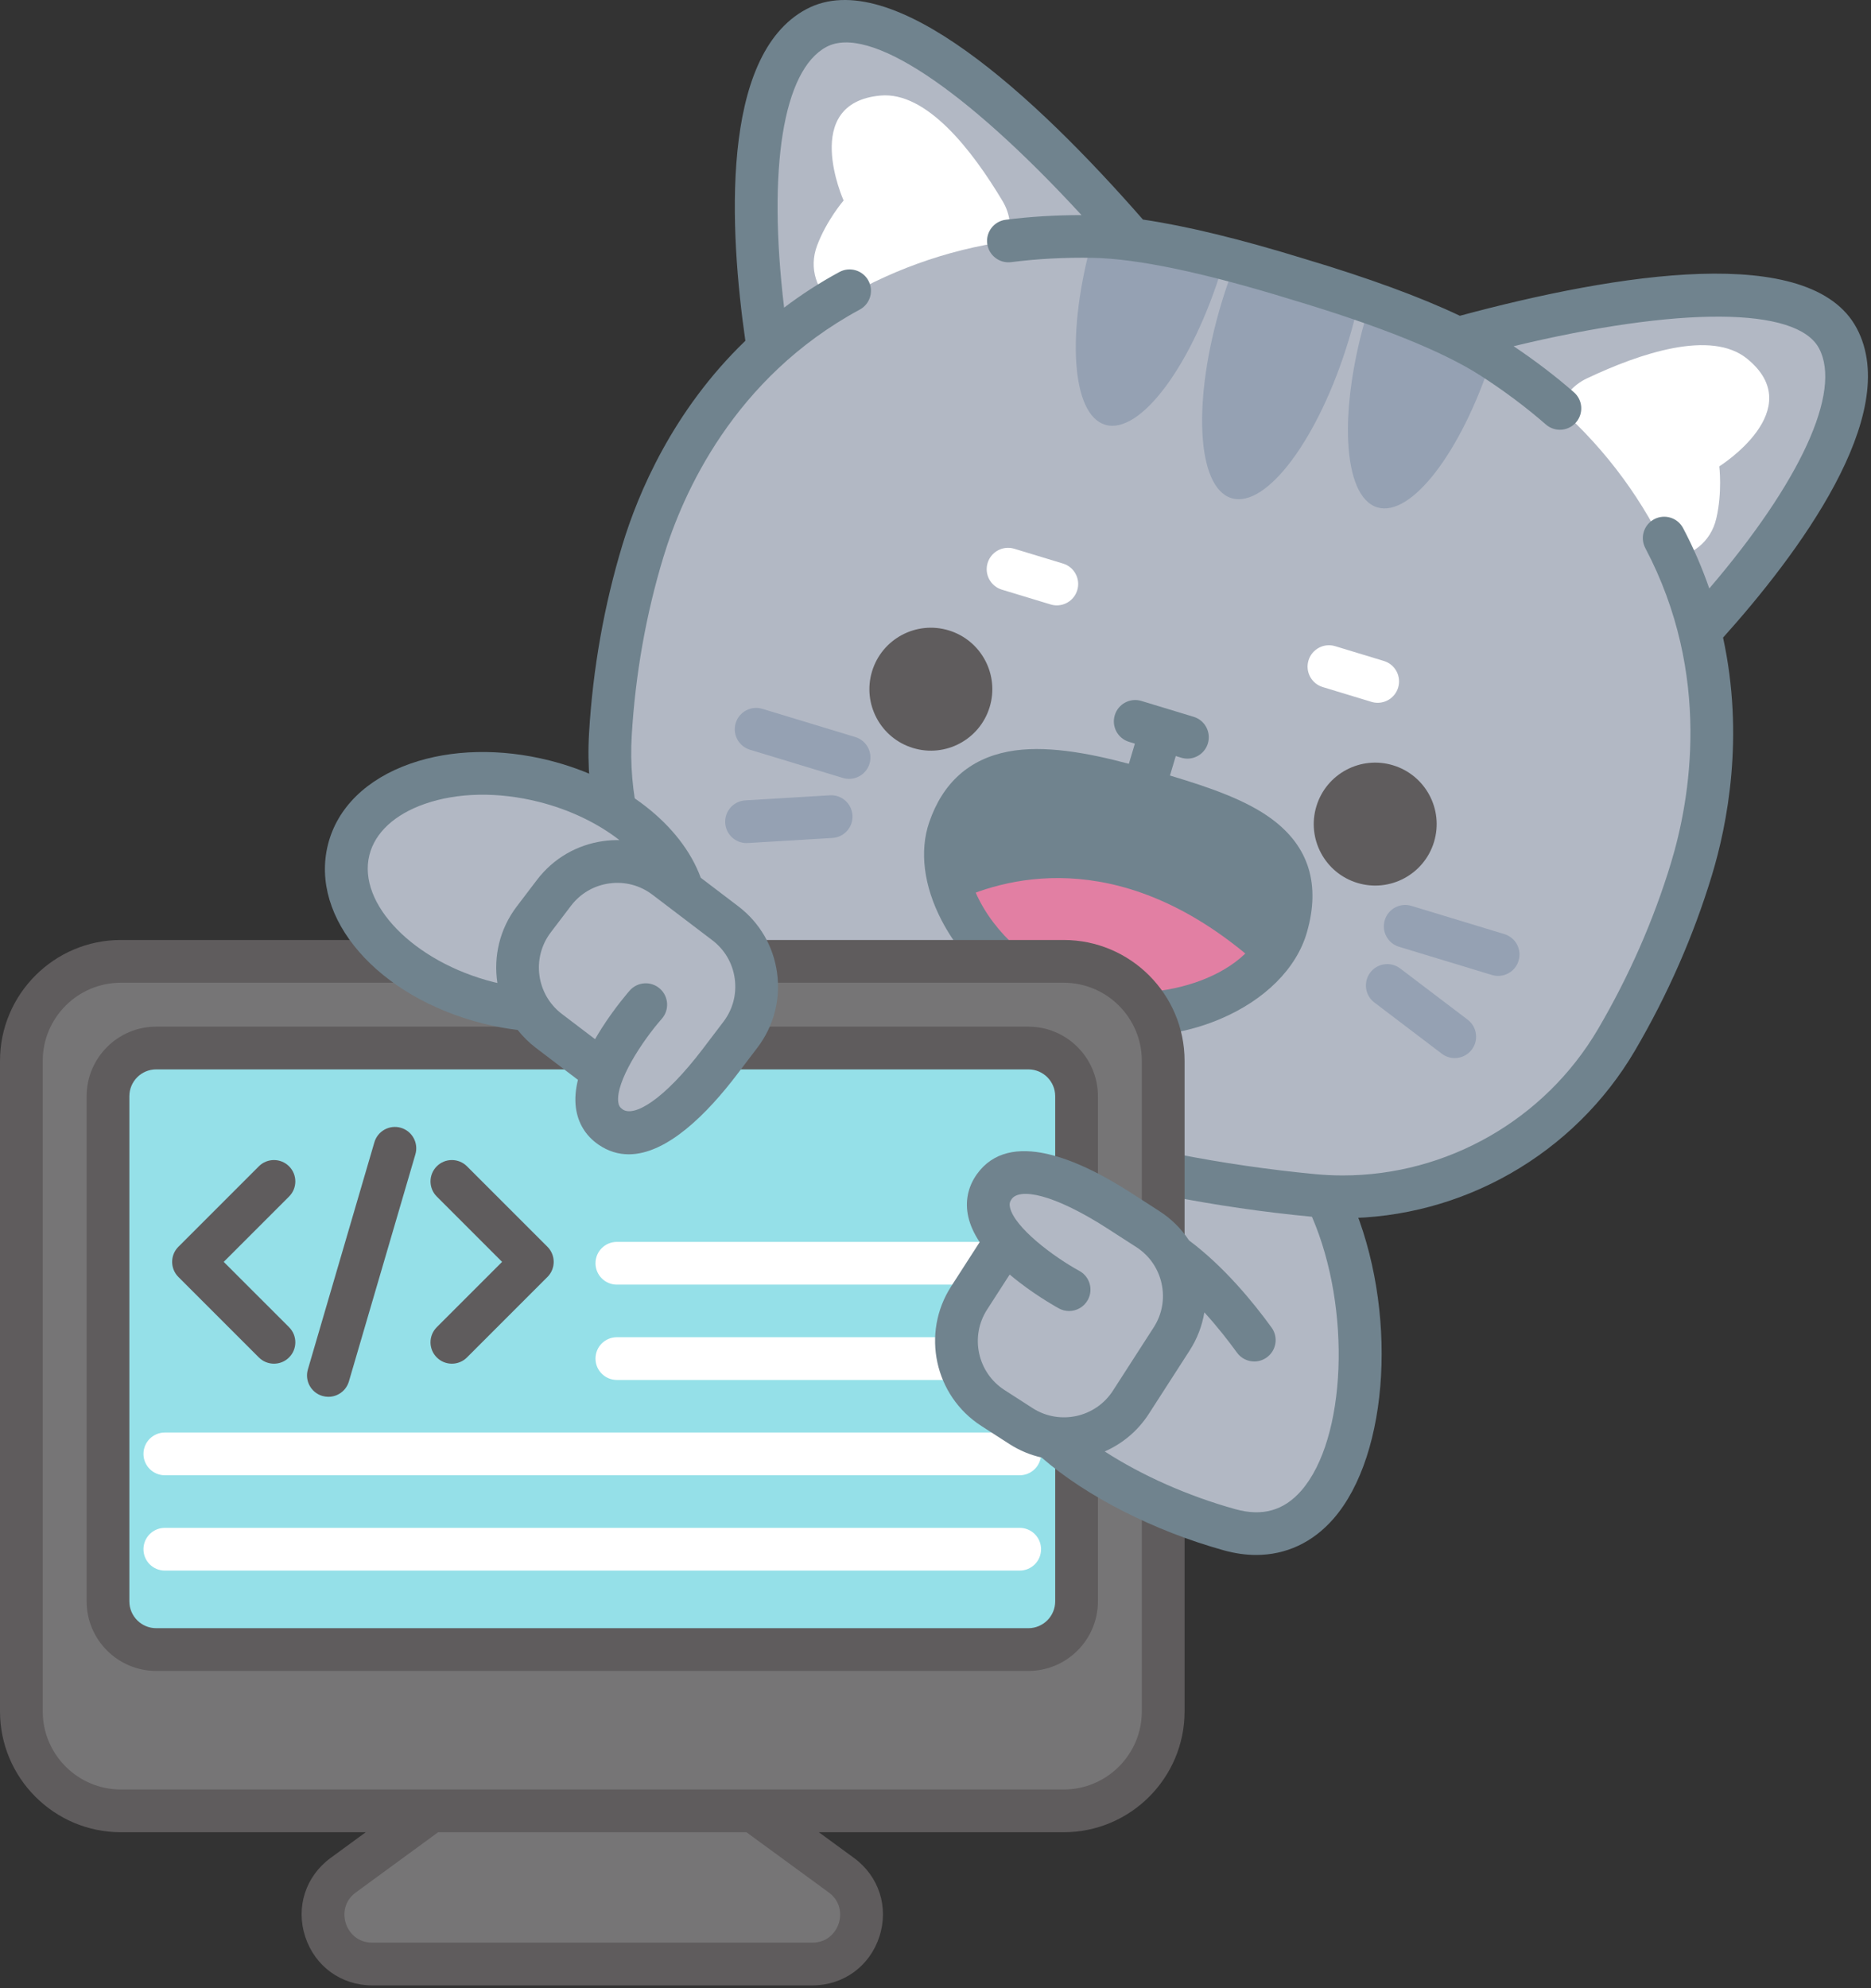
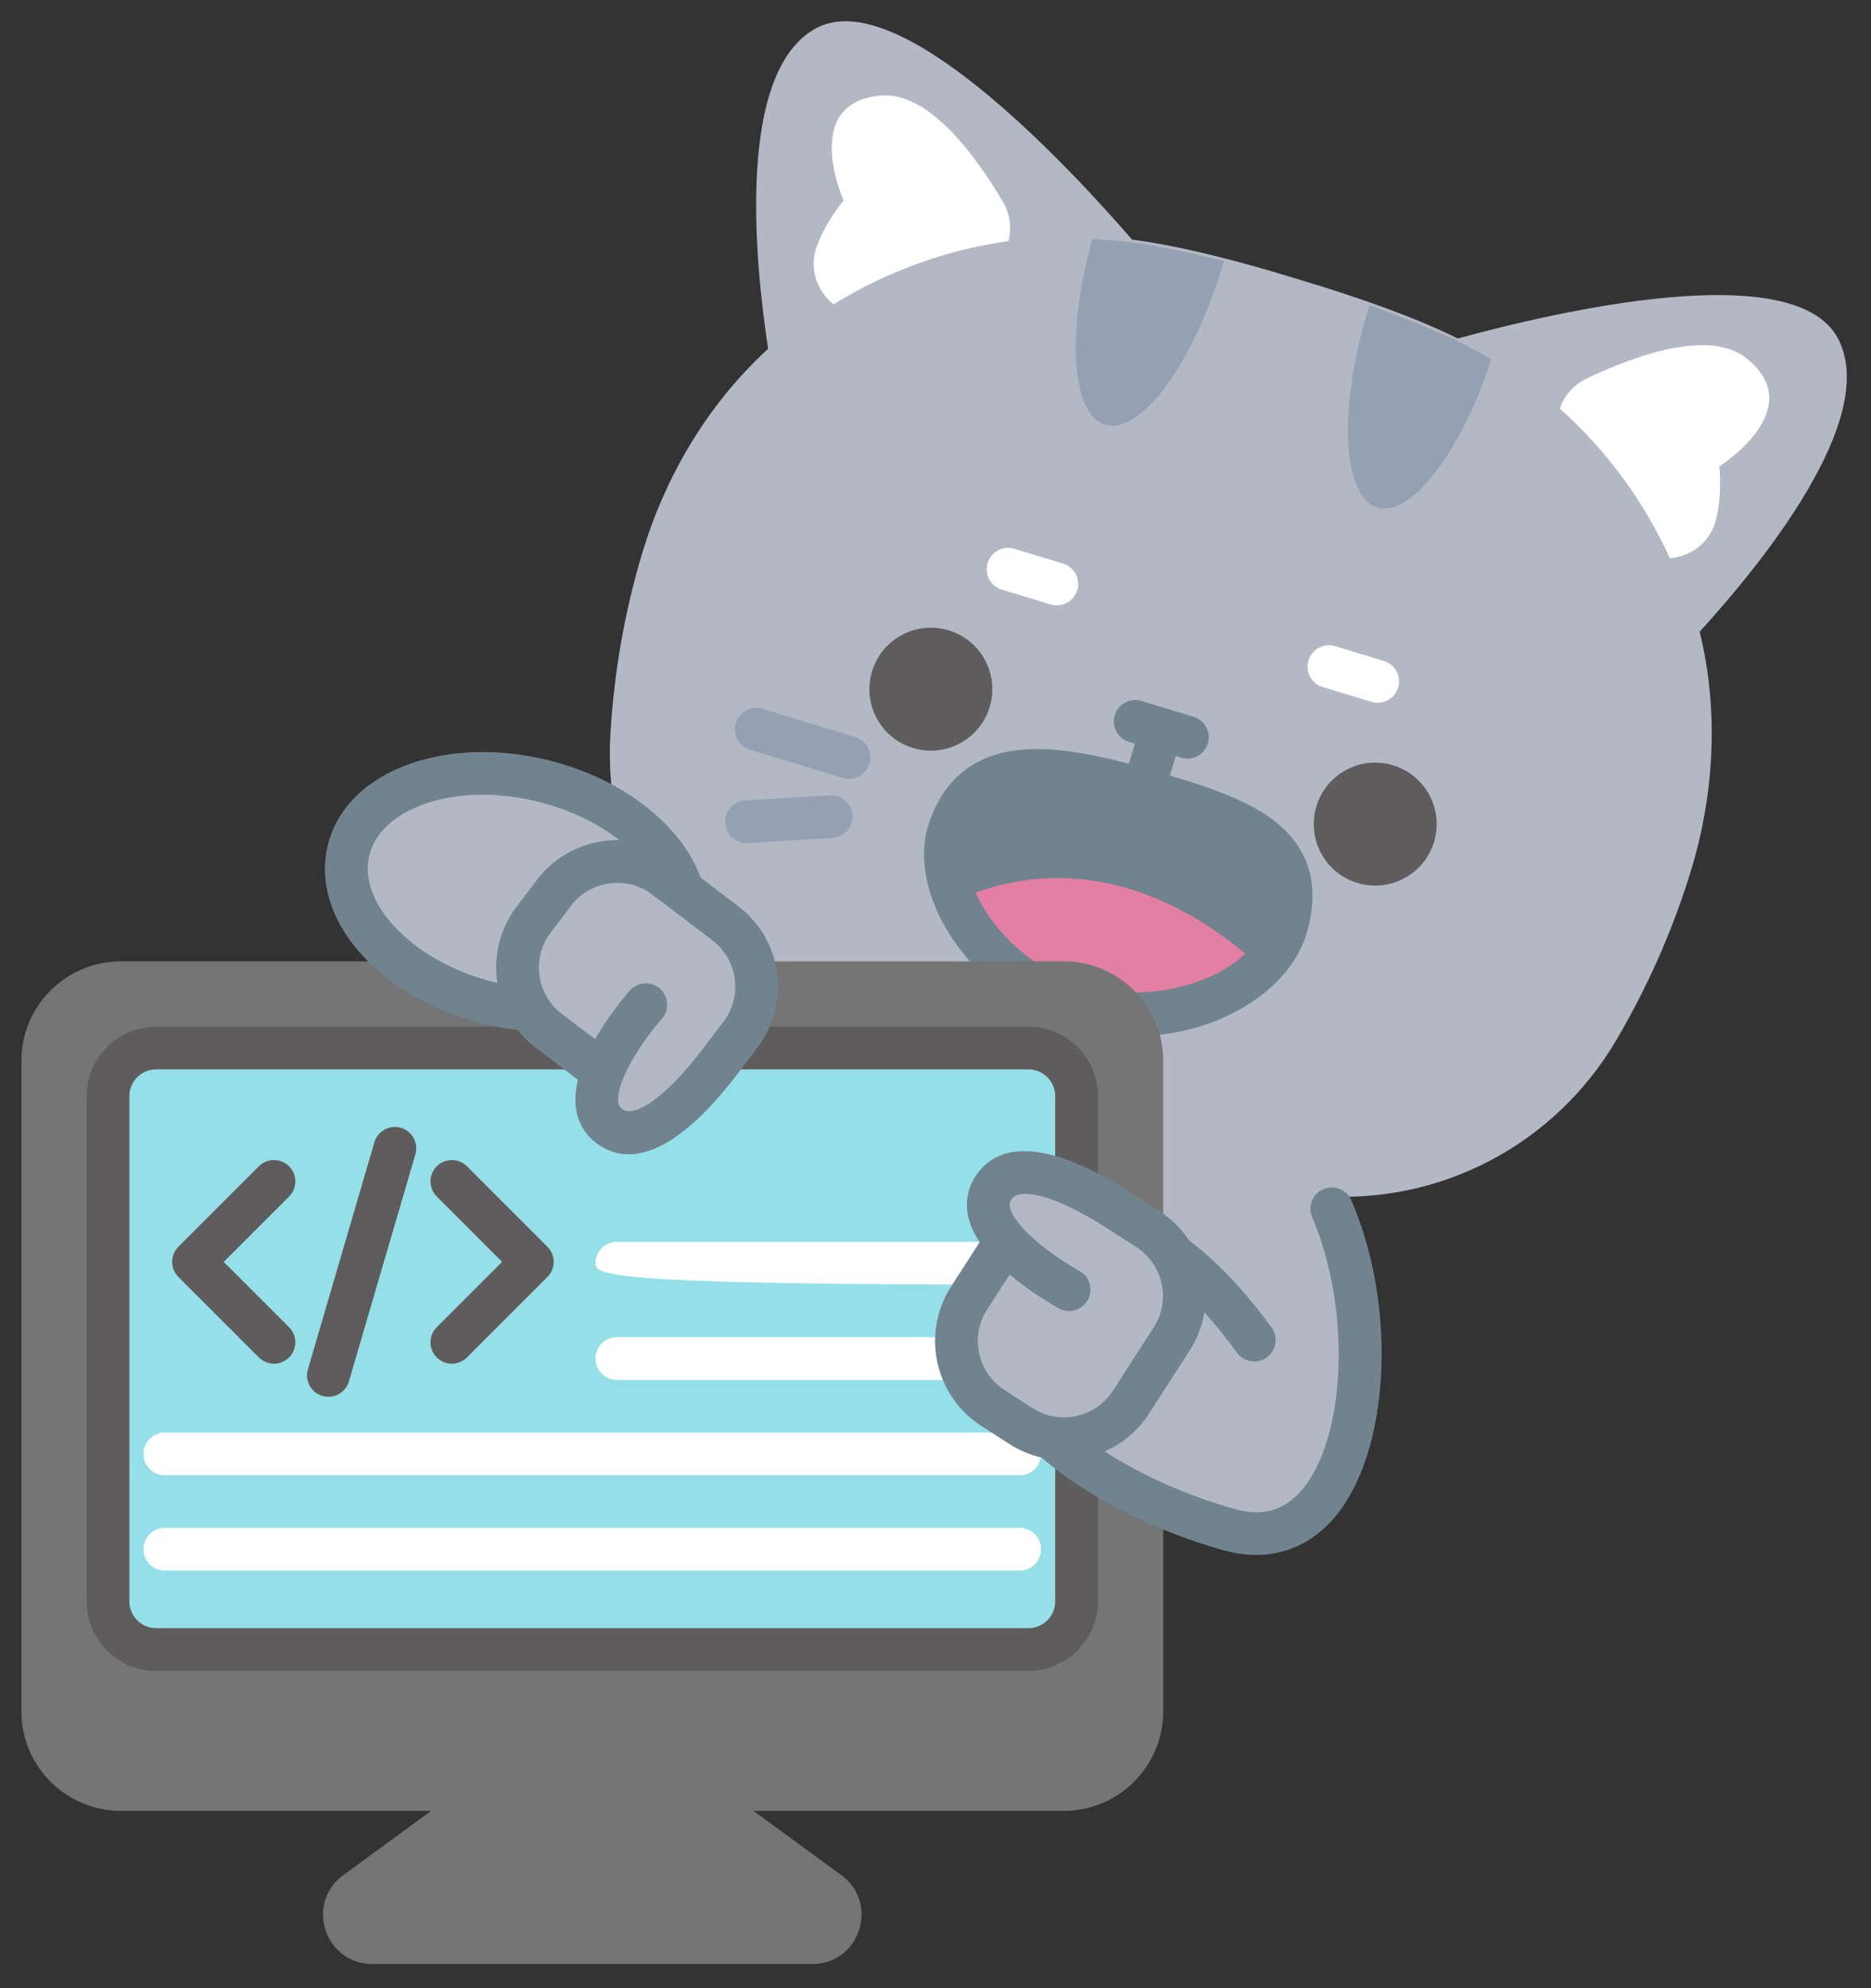
<svg xmlns="http://www.w3.org/2000/svg" width="208" height="221" viewBox="0 0 208 221" fill="none">
  <rect x="0" y="0" width="208" height="221" fill="#333333" stroke="none" />
  <path d="M204.312 37.594C199.492 28.573 173.625 34.469 162.063 37.624C157.5 35.366 151.4 33.156 144.292 31.033C137.201 28.846 130.902 27.292 125.853 26.633C117.994 17.577 99.768 -1.694 90.752 3.123C81.798 7.907 83.917 29.144 85.394 38.769C78.189 45.368 73.775 53.651 71.472 61.238C69.48 67.799 68.273 74.588 67.856 81.618C67.042 95.338 74.172 108.228 86.268 114.751C94.012 118.924 101.97 122.394 110.134 125.184C104.06 129.719 100.126 136.964 100.126 145.128C100.126 158.865 111.262 170.002 125 170.002C138.738 170.002 149.874 158.865 149.874 145.128C149.874 140.695 148.709 136.537 146.677 132.933C160.107 133.947 172.878 127.231 179.711 115.573C183.272 109.498 186.042 103.182 188.034 96.622C190.336 89.037 191.272 79.701 188.953 70.213C195.519 63.036 209.098 46.551 204.312 37.594Z" fill="#B2B8C4" />
-   <path d="M149.918 37.855C146.621 48.714 140.791 56.553 136.908 55.374C133.017 54.193 132.527 44.436 135.824 33.577C136.276 32.089 136.773 30.659 137.311 29.306C141.956 30.489 146.537 31.88 151.054 33.486C150.748 34.911 150.367 36.375 149.918 37.855Z" fill="#95A1B3" />
  <path d="M135.867 29.694C132.573 40.545 126.749 48.394 122.857 47.213C119.115 46.077 118.525 36.953 121.439 26.576C124.051 26.679 126.69 26.989 129.329 27.509C131.59 27.959 133.838 28.451 136.069 29.001C136.006 29.237 135.938 29.461 135.867 29.694Z" fill="#95A1B3" />
  <path d="M165.793 39.941C162.451 50.233 156.873 57.539 153.115 56.398C149.224 55.217 148.745 45.454 152.039 34.603C152.11 34.37 152.178 34.146 152.257 33.915C154.736 34.813 157.201 35.788 159.64 36.819C161.789 37.727 163.84 38.776 165.793 39.941Z" fill="#95A1B3" />
  <path d="M191.135 51.838C191.135 51.838 191.485 54.723 190.802 57.631C190.177 60.32 187.978 61.85 185.644 62.059C182.785 55.77 178.629 50.076 173.398 45.41C173.89 43.997 174.916 42.774 176.4 42.071C182.363 39.241 190.215 36.62 194.222 39.871C201.202 45.54 191.135 51.838 191.135 51.838Z" fill="white" />
  <path d="M93.784 22.287C93.784 22.287 91.888 24.491 90.84 27.287C89.865 29.87 90.843 32.364 92.665 33.835C98.537 30.196 105.158 27.774 112.101 26.803C112.477 25.355 112.305 23.768 111.461 22.359C108.078 16.692 103.008 10.148 97.868 10.623C88.916 11.456 93.784 22.287 93.784 22.287Z" fill="white" />
-   <path d="M206.406 36.472C201.313 26.94 179.806 30.389 162.296 35.101C157.897 33.011 152.107 30.888 144.993 28.763C137.882 26.57 131.882 25.114 127.061 24.406C115.12 10.758 99.151 -4.063 89.632 1.024C79.978 6.182 81.123 25.787 82.862 37.879C74.768 45.683 70.925 54.869 69.201 60.547C67.162 67.263 65.912 74.305 65.486 81.476C64.621 96.053 72.337 109.934 85.143 116.841C94.581 121.926 104.466 126.053 114.523 129.105C124.581 132.158 135.092 134.223 145.764 135.243C146.939 135.355 148.11 135.41 149.277 135.41C162.494 135.409 174.977 128.349 181.762 116.773C185.394 110.576 188.269 104.028 190.308 97.311C192.032 91.633 193.942 81.861 191.553 70.876C199.713 61.784 211.557 46.112 206.406 36.472ZM185.762 95.93C183.831 102.291 181.106 108.495 177.663 114.37C171.732 124.488 160.828 130.659 149.281 130.659C148.264 130.659 147.24 130.611 146.215 130.514C135.858 129.524 125.659 127.521 115.904 124.56C106.148 121.599 96.557 117.595 87.398 112.66C76.213 106.628 69.474 94.499 70.23 81.759C70.634 74.96 71.818 68.288 73.748 61.929C75.878 54.91 81.548 42.002 95.58 34.414C96.734 33.79 97.164 32.348 96.54 31.194C95.916 30.04 94.473 29.611 93.32 30.234C91.08 31.445 89.04 32.78 87.17 34.196C85.32 18.739 87.045 7.795 91.872 5.216C96.574 2.701 107.246 9.803 120.231 23.909C117.338 23.911 114.509 24.079 111.803 24.427C110.502 24.595 109.583 25.785 109.75 27.086C109.918 28.387 111.111 29.302 112.409 29.139C115.305 28.766 118.358 28.606 121.482 28.66C126.454 28.75 133.893 30.313 143.614 33.311C153.342 36.217 160.395 39.053 164.576 41.741C167.207 43.435 169.656 45.266 171.853 47.184C172.303 47.577 172.86 47.77 173.414 47.77C174.076 47.77 174.735 47.494 175.204 46.956C176.066 45.968 175.965 44.467 174.976 43.604C172.923 41.812 170.671 40.093 168.269 38.483C186.658 34.056 199.741 34.077 202.217 38.711C204.791 43.529 200.143 53.586 190.021 65.415C189.254 63.199 188.3 60.956 187.111 58.704C186.498 57.544 185.063 57.1 183.901 57.712C182.741 58.324 182.296 59.761 182.909 60.922C190.355 75.03 187.892 88.911 185.762 95.93Z" fill="#70838E" />
  <path d="M159.42 93.589C160.516 89.978 158.477 86.163 154.867 85.067C151.256 83.971 147.441 86.01 146.345 89.62C145.249 93.231 147.288 97.046 150.898 98.142C154.508 99.238 158.324 97.199 159.42 93.589Z" fill="#5F5C5D" />
  <path d="M110.022 78.593C111.118 74.982 109.079 71.167 105.469 70.071C101.858 68.975 98.043 71.013 96.947 74.624C95.851 78.235 97.89 82.05 101.5 83.146C105.11 84.243 108.925 82.204 110.022 78.593Z" fill="#5F5C5D" />
-   <path d="M166.549 108.479C166.32 108.479 166.088 108.446 165.858 108.376L155.528 105.24C154.273 104.859 153.564 103.532 153.945 102.277C154.326 101.022 155.654 100.312 156.908 100.694L167.238 103.83C168.493 104.211 169.202 105.538 168.821 106.793C168.51 107.819 167.568 108.479 166.549 108.479Z" fill="#95A1B3" />
-   <path d="M161.723 117.613C161.222 117.613 160.717 117.456 160.288 117.129L152.787 111.433C151.742 110.64 151.538 109.149 152.332 108.105C153.125 107.06 154.616 106.856 155.66 107.65L163.162 113.346C164.207 114.139 164.41 115.63 163.617 116.674C163.149 117.289 162.44 117.613 161.723 117.613Z" fill="#95A1B3" />
  <path d="M94.392 86.576C94.163 86.576 93.931 86.543 93.701 86.473L83.371 83.337C82.117 82.956 81.407 81.63 81.788 80.374C82.169 79.119 83.496 78.409 84.752 78.791L95.082 81.927C96.338 82.308 97.046 83.634 96.665 84.89C96.353 85.915 95.412 86.576 94.392 86.576Z" fill="#95A1B3" />
  <path d="M82.992 93.714C81.745 93.714 80.699 92.742 80.623 91.481C80.545 90.171 81.542 89.046 82.852 88.967L92.255 88.402C93.568 88.319 94.69 89.321 94.769 90.631C94.847 91.941 93.85 93.066 92.54 93.145L83.138 93.71C83.088 93.713 83.039 93.714 82.992 93.714Z" fill="#95A1B3" />
  <path d="M153.159 78.12C152.93 78.12 152.698 78.087 152.468 78.017L147.049 76.372C145.794 75.991 145.085 74.664 145.466 73.409C145.847 72.154 147.176 71.445 148.429 71.826L153.848 73.471C155.103 73.852 155.812 75.179 155.431 76.434C155.12 77.459 154.179 78.12 153.159 78.12Z" fill="white" />
  <path d="M117.487 67.291C117.258 67.291 117.026 67.258 116.796 67.188L111.377 65.543C110.122 65.162 109.413 63.835 109.794 62.58C110.175 61.325 111.504 60.615 112.757 60.997L118.176 62.642C119.431 63.023 120.14 64.35 119.759 65.605C119.448 66.631 118.507 67.291 117.487 67.291Z" fill="white" />
  <path d="M106.271 100.129C107.603 103.189 110.014 106.207 113.209 108.528C115.23 110 117.562 111.184 120.13 111.934C126.775 113.853 133.521 112.365 138.012 109.289C138.818 108.739 139.546 108.139 140.193 107.497C141.553 106.147 142.53 104.609 142.999 102.996C145.763 93.446 137.438 90.801 127.102 87.812C116.753 84.823 108.419 83.783 105.547 92.172C104.744 94.52 105.058 97.342 106.271 100.129Z" fill="#70838E" />
  <path d="M140.191 107.496C135.943 111.726 127.961 114.197 120.13 111.932C113.495 110.013 108.447 105.122 106.27 100.131C112.343 97.282 125.288 94.059 140.191 107.496Z" fill="#E27FA3" />
  <path d="M141.395 91.049C141.387 91.043 141.382 91.036 141.374 91.03C138.577 88.972 134.741 87.605 130.065 86.206L130.711 84.039L131.316 84.223C131.546 84.293 131.778 84.326 132.007 84.326C133.026 84.326 133.968 83.665 134.279 82.64C134.66 81.384 133.951 80.058 132.696 79.677L126.893 77.916C125.639 77.533 124.311 78.244 123.93 79.499C123.549 80.754 124.258 82.081 125.513 82.462L126.165 82.66L125.497 84.902C120.956 83.693 116.079 82.778 112.088 83.541C112.085 83.541 112.082 83.542 112.079 83.543C107.757 84.37 104.804 87.015 103.3 91.405C102.202 94.613 102.692 98.485 104.681 102.308C107.607 107.932 113.135 112.382 119.469 114.213C121.684 114.853 123.966 115.171 126.24 115.17C129.462 115.17 132.669 114.532 135.648 113.27C140.614 111.164 144.126 107.661 145.283 103.659C146.822 98.334 145.513 94.093 141.395 91.049ZM140.719 102.338C138.842 108.834 128.191 111.787 120.789 109.647C115.756 108.193 111.199 104.54 108.896 100.114C107.533 97.495 107.132 94.881 107.795 92.944C108.744 90.172 110.342 88.711 112.976 88.209H112.979C116.656 87.506 121.849 88.769 126.442 90.097C131.709 91.619 135.945 92.936 138.557 94.858L138.556 94.859C141.089 96.722 141.716 98.889 140.719 102.338Z" fill="#70838E" />
  <path d="M118.253 106.861H13.438C7.329 106.861 2.377 111.813 2.377 117.922V190.227C2.377 196.336 7.329 201.288 13.438 201.288H47.931L38.162 208.435C33.896 211.556 36.104 218.313 41.39 218.313H90.303C95.589 218.313 97.797 211.556 93.531 208.435L83.762 201.288H118.255C124.364 201.288 129.316 196.336 129.316 190.227V117.922C129.314 111.814 124.362 106.861 118.253 106.861Z" fill="#767576" />
  <path d="M119.681 121.853V178.004C119.681 180.966 117.281 183.357 114.319 183.357H17.364C14.402 183.357 12.002 180.965 12.002 178.004V121.853C12.002 118.891 14.402 116.492 17.364 116.492H114.319C117.281 116.491 119.681 118.891 119.681 121.853Z" fill="#95E0E8" />
  <path d="M114.323 185.736H17.365C13.101 185.736 9.631 182.266 9.631 178.002V121.852C9.631 117.587 13.101 114.118 17.365 114.118H114.323C118.588 114.118 122.057 117.588 122.057 121.852V178.002C122.058 182.266 118.588 185.736 114.323 185.736ZM17.365 118.868C15.72 118.868 14.382 120.206 14.382 121.851V178.001C14.382 179.646 15.72 180.984 17.365 180.984H114.323C115.968 180.984 117.307 179.646 117.307 178.001V121.851C117.307 120.206 115.969 118.868 114.324 118.868H17.365Z" fill="#5F5C5D" />
-   <path d="M118.252 104.486H13.437C6.028 104.486 0 110.514 0 117.923V190.228C0 197.637 6.028 203.665 13.437 203.665H40.66L36.758 206.52C33.97 208.56 32.861 212.001 33.935 215.285C35.008 218.569 37.934 220.691 41.389 220.691H90.302C93.757 220.691 96.683 218.569 97.756 215.285C98.829 212.001 97.721 208.56 94.933 206.52L91.031 203.665H118.254C125.663 203.665 131.691 197.637 131.691 190.228V117.923C131.689 110.513 125.661 104.486 118.252 104.486ZM92.126 210.353C93.46 211.329 93.576 212.778 93.239 213.808C92.902 214.838 91.954 215.939 90.301 215.939H41.388C39.735 215.939 38.787 214.839 38.45 213.809C38.113 212.779 38.229 211.33 39.563 210.354L48.706 203.665H82.984L92.126 210.353ZM126.938 190.228C126.938 195.017 123.042 198.914 118.252 198.914H13.437C8.648 198.914 4.751 195.018 4.751 190.228V117.923C4.751 113.134 8.647 109.237 13.437 109.237H118.252C123.041 109.237 126.938 113.133 126.938 117.923V190.228Z" fill="#5F5C5D" />
  <path d="M50.235 151.584C49.627 151.584 49.019 151.352 48.555 150.888C47.627 149.961 47.627 148.456 48.555 147.529L55.818 140.266L48.555 133.002C47.628 132.074 47.628 130.57 48.555 129.643C49.482 128.715 50.987 128.716 51.915 129.643L60.858 138.586C61.786 139.514 61.786 141.018 60.858 141.945L51.915 150.888C51.451 151.352 50.843 151.584 50.235 151.584Z" fill="#5F5C5D" />
  <path d="M30.456 151.584C29.848 151.584 29.24 151.352 28.776 150.888L19.833 141.945C18.905 141.018 18.905 139.513 19.833 138.586L28.776 129.643C29.704 128.715 31.208 128.716 32.136 129.643C33.064 130.571 33.064 132.075 32.136 133.002L24.873 140.266L32.136 147.529C33.064 148.456 33.064 149.961 32.136 150.888C31.672 151.352 31.064 151.584 30.456 151.584Z" fill="#5F5C5D" />
  <path d="M36.508 155.265C36.287 155.265 36.062 155.234 35.839 155.169C34.58 154.8 33.858 153.481 34.227 152.222L41.62 126.974C41.989 125.715 43.31 124.994 44.567 125.362C45.826 125.731 46.548 127.05 46.179 128.31L38.786 153.558C38.483 154.593 37.535 155.265 36.508 155.265Z" fill="#5F5C5D" />
  <path d="M113.36 163.986H18.325C17.013 163.986 15.949 162.922 15.949 161.61C15.949 160.298 17.013 159.235 18.325 159.235H113.36C114.672 159.235 115.735 160.299 115.735 161.61C115.735 162.923 114.672 163.986 113.36 163.986Z" fill="white" />
  <path d="M113.36 174.582H18.325C17.013 174.582 15.949 173.518 15.949 172.207C15.949 170.895 17.013 169.831 18.325 169.831H113.36C114.672 169.831 115.735 170.895 115.735 172.207C115.735 173.518 114.672 174.582 113.36 174.582Z" fill="white" />
-   <path d="M113.36 142.795H68.577C67.265 142.795 66.201 141.731 66.201 140.419C66.201 139.107 67.265 138.044 68.577 138.044H113.36C114.672 138.044 115.735 139.108 115.735 140.419C115.735 141.731 114.672 142.795 113.36 142.795Z" fill="white" />
+   <path d="M113.36 142.795C67.265 142.795 66.201 141.731 66.201 140.419C66.201 139.107 67.265 138.044 68.577 138.044H113.36C114.672 138.044 115.735 139.108 115.735 140.419C115.735 141.731 114.672 142.795 113.36 142.795Z" fill="white" />
  <path d="M113.36 153.391H68.577C67.265 153.391 66.201 152.327 66.201 151.016C66.201 149.704 67.265 148.64 68.577 148.64H113.36C114.672 148.64 115.735 149.704 115.735 151.016C115.735 152.327 114.672 153.391 113.36 153.391Z" fill="white" />
  <path d="M150.01 140.326L139.437 148.96C137.072 145.692 133.892 142.019 130.383 139.496C129.708 138.373 128.78 137.378 127.605 136.621L124.484 134.611C118.851 130.982 112.899 128.597 110.534 131.901C109.14 133.847 110.114 136.028 111.812 137.957L107.735 144.285C105.089 148.392 106.272 153.86 110.38 156.505L113.501 158.515C114.559 159.197 115.709 159.619 116.878 159.807C122.028 164.491 129.771 168.124 136.704 170.048C149.256 173.532 153.555 155.137 150.01 140.326Z" fill="#B2B8C4" />
  <path d="M150.237 133.426C149.717 132.221 148.318 131.666 147.115 132.185C145.91 132.705 145.355 134.103 145.874 135.307C150.254 145.463 149.678 159.947 144.666 165.694C142.73 167.914 140.335 168.588 137.342 167.758C132.047 166.286 126.925 163.999 122.813 161.338C124.759 160.483 126.484 159.072 127.718 157.156L132.25 150.121C133.094 148.811 133.642 147.37 133.888 145.877C135.319 147.445 136.555 149.029 137.515 150.354C137.98 150.996 138.705 151.336 139.441 151.336C139.924 151.336 140.411 151.189 140.832 150.884C141.895 150.114 142.132 148.629 141.362 147.567C139.294 144.713 136.047 140.762 132.182 137.877C131.335 136.591 130.224 135.482 128.89 134.624L125.796 132.631C125.787 132.625 125.78 132.617 125.77 132.61C119.942 128.857 112.234 125.446 108.603 130.516C107.59 131.931 107.261 133.58 107.652 135.286C107.861 136.198 108.284 137.128 108.911 138.07L105.737 142.997C102.388 148.196 103.893 155.151 109.092 158.501L112.212 160.511C113.341 161.238 114.553 161.732 115.793 162.014C120.762 166.333 128.276 170.168 136.068 172.335C137.294 172.675 138.492 172.843 139.649 172.843C142.957 172.843 145.93 171.469 148.244 168.816C154.505 161.642 155.416 145.435 150.237 133.426ZM111.667 154.508C108.67 152.577 107.803 148.568 109.733 145.571L112.246 141.67C112.59 141.961 112.95 142.253 113.331 142.546C115.551 144.253 117.628 145.39 117.716 145.438C118.077 145.635 118.466 145.728 118.85 145.728C119.691 145.728 120.505 145.28 120.937 144.49C121.566 143.339 121.142 141.896 119.991 141.267C117.097 139.684 112.793 136.453 112.284 134.225C112.197 133.846 112.247 133.591 112.467 133.283C113.344 132.06 117.001 132.613 123.198 136.605L123.199 136.606L123.197 136.609L126.318 138.619C127.769 139.553 128.769 140.998 129.136 142.685C129.502 144.372 129.19 146.1 128.256 147.549L123.724 154.584C121.793 157.581 117.785 158.448 114.787 156.518L111.667 154.508Z" fill="#70838E" />
  <path d="M80.635 102.629L75.882 99.015C74.311 93.757 68.389 88.822 60.504 86.836C50.209 84.243 40.475 87.655 38.761 94.458C37.047 101.261 44.004 108.877 54.297 111.47C55.847 111.861 57.385 112.112 58.883 112.24C59.435 113.122 60.145 113.926 61.023 114.593L67.014 119.149C66.076 121.541 65.906 123.924 67.88 125.277C71.231 127.575 76.011 123.301 80.067 117.967L82.314 115.012C85.267 111.13 84.517 105.581 80.635 102.629Z" fill="#B2B8C4" />
  <path d="M86.389 108.152C85.987 105.183 84.453 102.549 82.07 100.737L77.903 97.569C75.742 91.658 69.248 86.592 61.082 84.531C55.657 83.166 50.17 83.29 45.628 84.882C40.744 86.594 37.488 89.79 36.46 93.877C34.394 102.074 41.975 110.814 53.721 113.775C55 114.096 56.284 114.334 57.555 114.49C58.131 115.222 58.808 115.894 59.583 116.484L64.248 120.031C63.98 121.131 63.9 122.149 64.015 123.077C64.23 124.814 65.102 126.252 66.537 127.236C67.625 127.982 68.754 128.309 69.899 128.309C74.168 128.309 78.65 123.759 81.958 119.408C81.964 119.4 81.967 119.391 81.973 119.384L84.203 116.451C86.015 114.067 86.792 111.12 86.389 108.152ZM57.444 100.766C55.529 103.284 54.848 106.359 55.295 109.263C55.157 109.23 55.019 109.202 54.881 109.168C46.026 106.936 39.699 100.465 41.068 95.037C41.694 92.547 43.872 90.532 47.201 89.365C50.874 88.078 55.392 87.997 59.921 89.138C63.359 90.005 66.459 91.515 68.866 93.386C68.282 93.374 67.694 93.406 67.104 93.487C64.136 93.892 61.503 95.428 59.691 97.811L57.444 100.766ZM69.224 123.319C68.912 123.105 68.778 122.882 68.73 122.496C68.447 120.229 71.39 115.723 73.569 113.248C74.437 112.265 74.344 110.763 73.361 109.895C72.378 109.027 70.877 109.12 70.008 110.103C69.942 110.178 68.379 111.956 66.875 114.318C66.617 114.723 66.378 115.121 66.154 115.512L62.46 112.703C59.622 110.545 59.069 106.48 61.227 103.643L63.474 100.688C64.519 99.314 66.036 98.429 67.748 98.196C69.46 97.961 71.16 98.409 72.534 99.455L79.196 104.52C80.568 105.563 81.451 107.08 81.683 108.791C81.915 110.503 81.467 112.202 80.423 113.575L78.176 116.53L78.178 116.532L78.177 116.533C73.715 122.4 70.465 124.171 69.224 123.319Z" fill="#70838E" />
</svg>